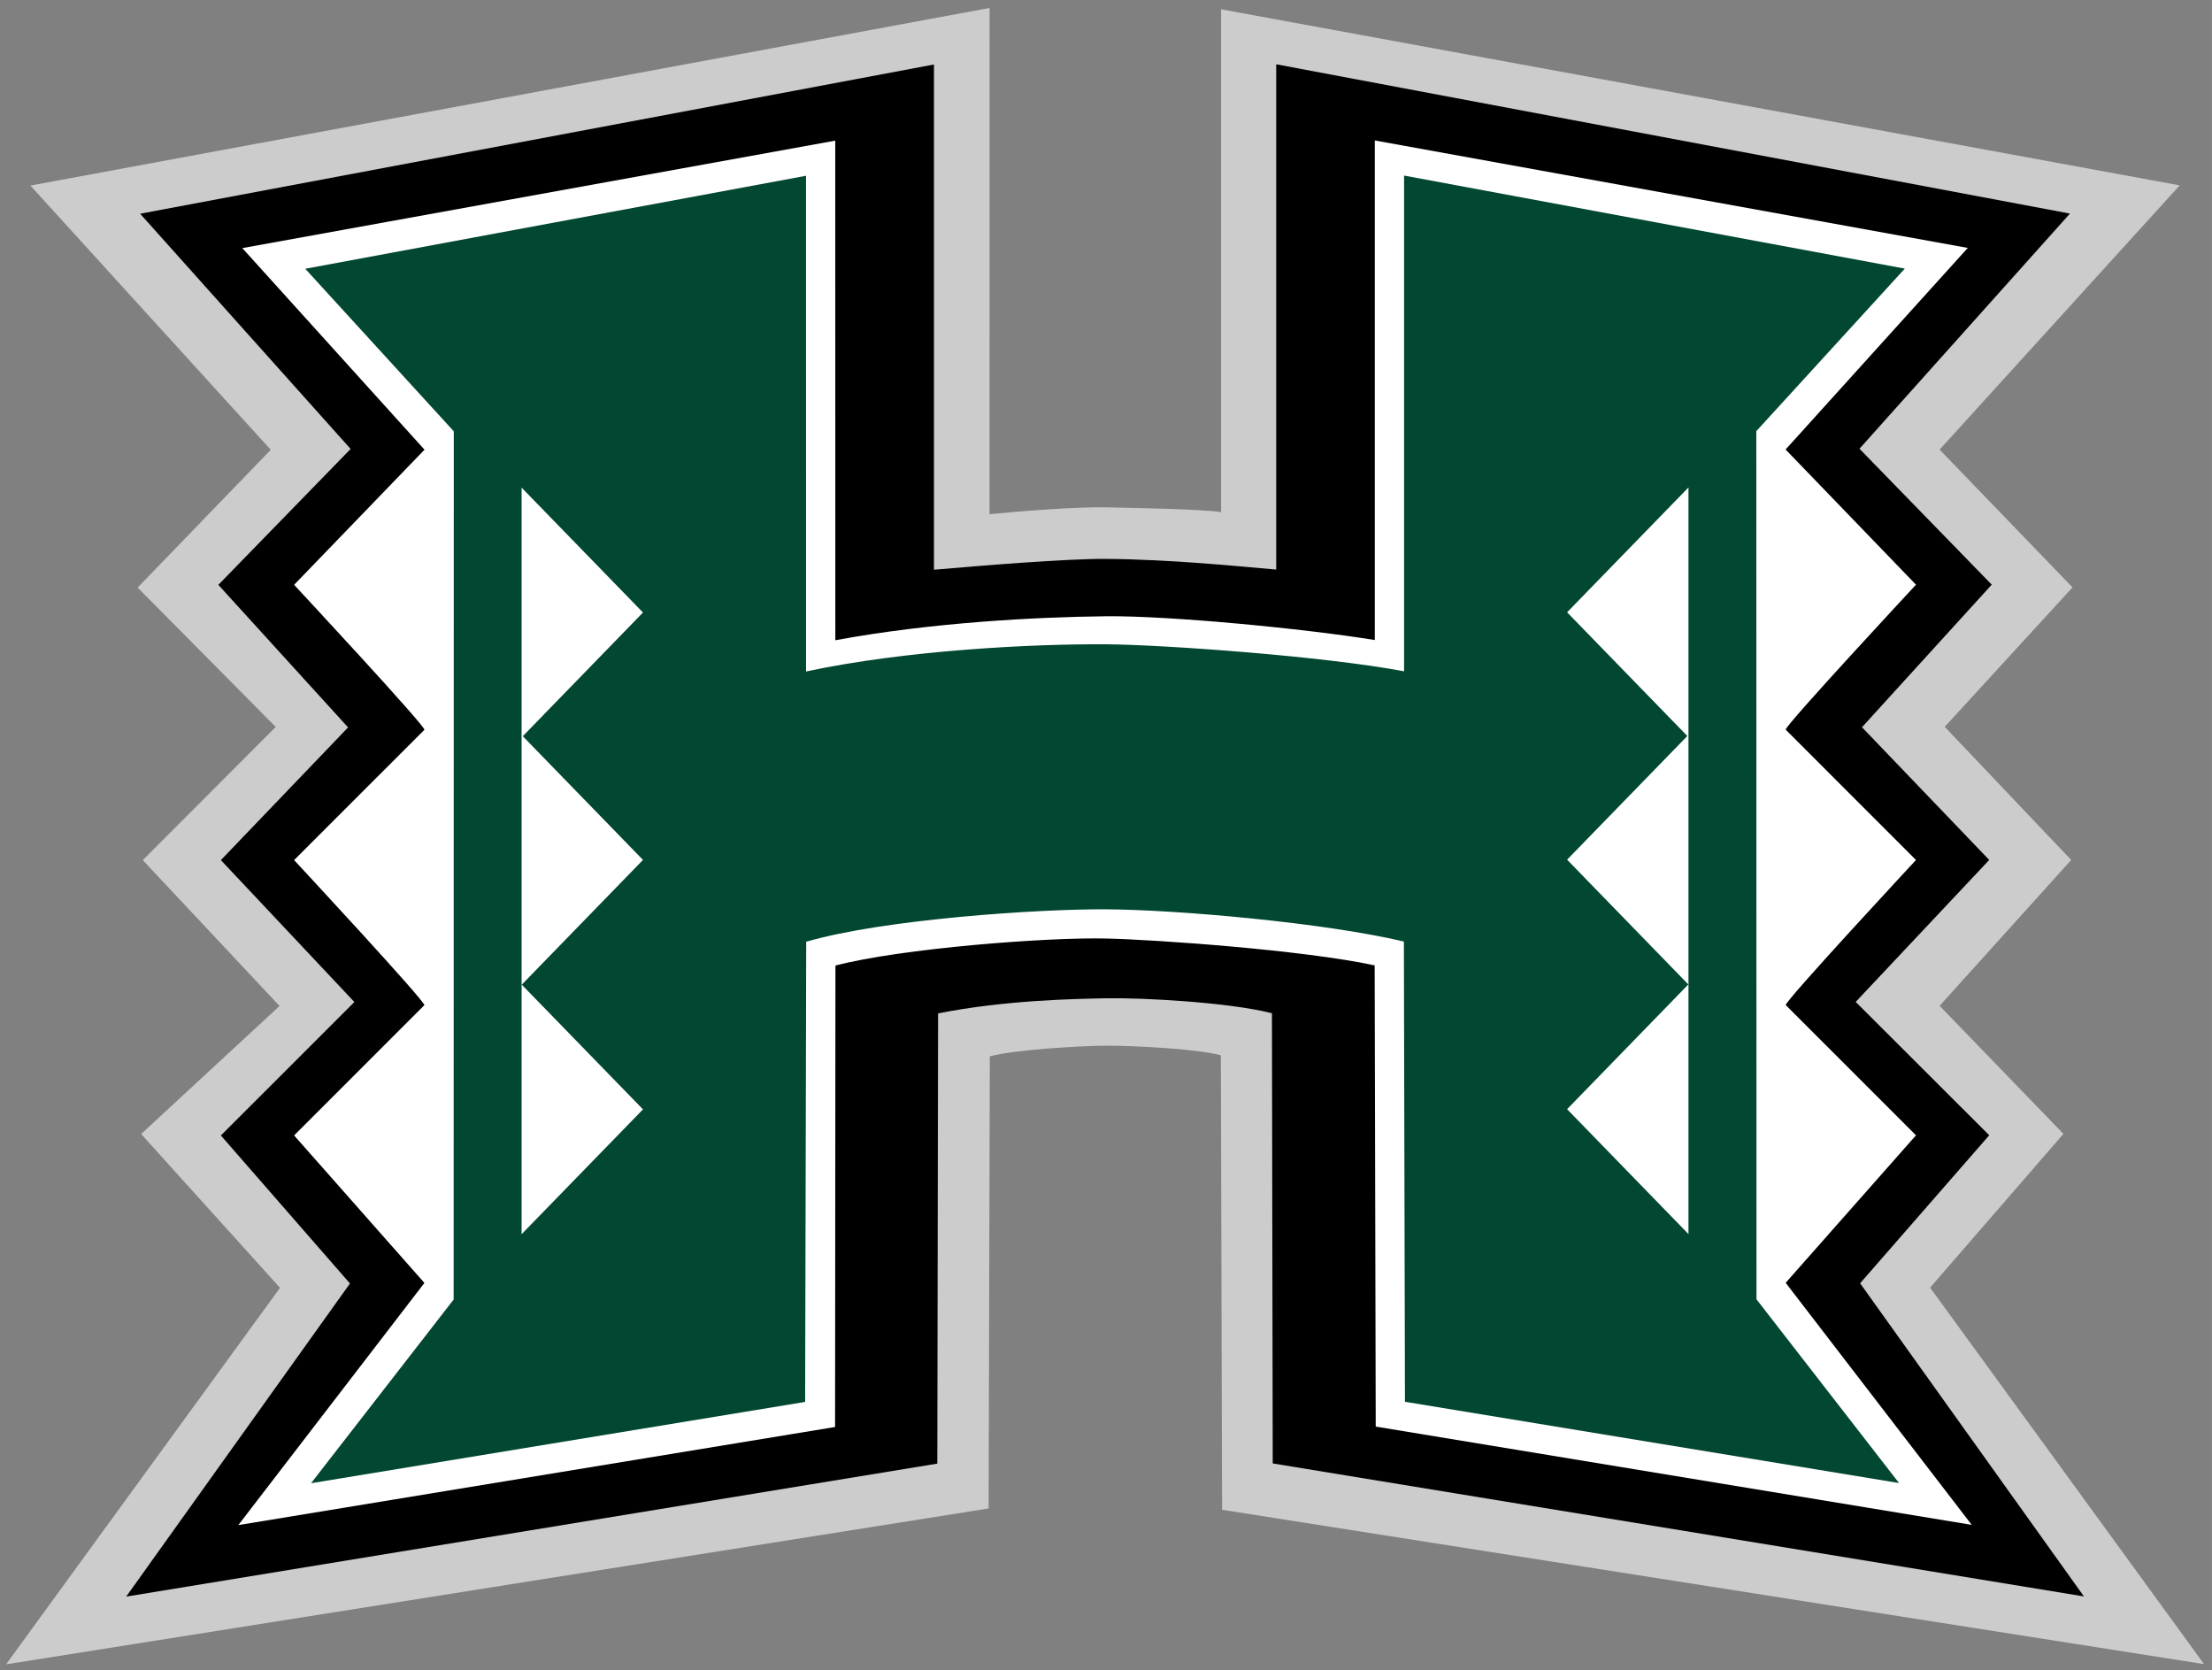
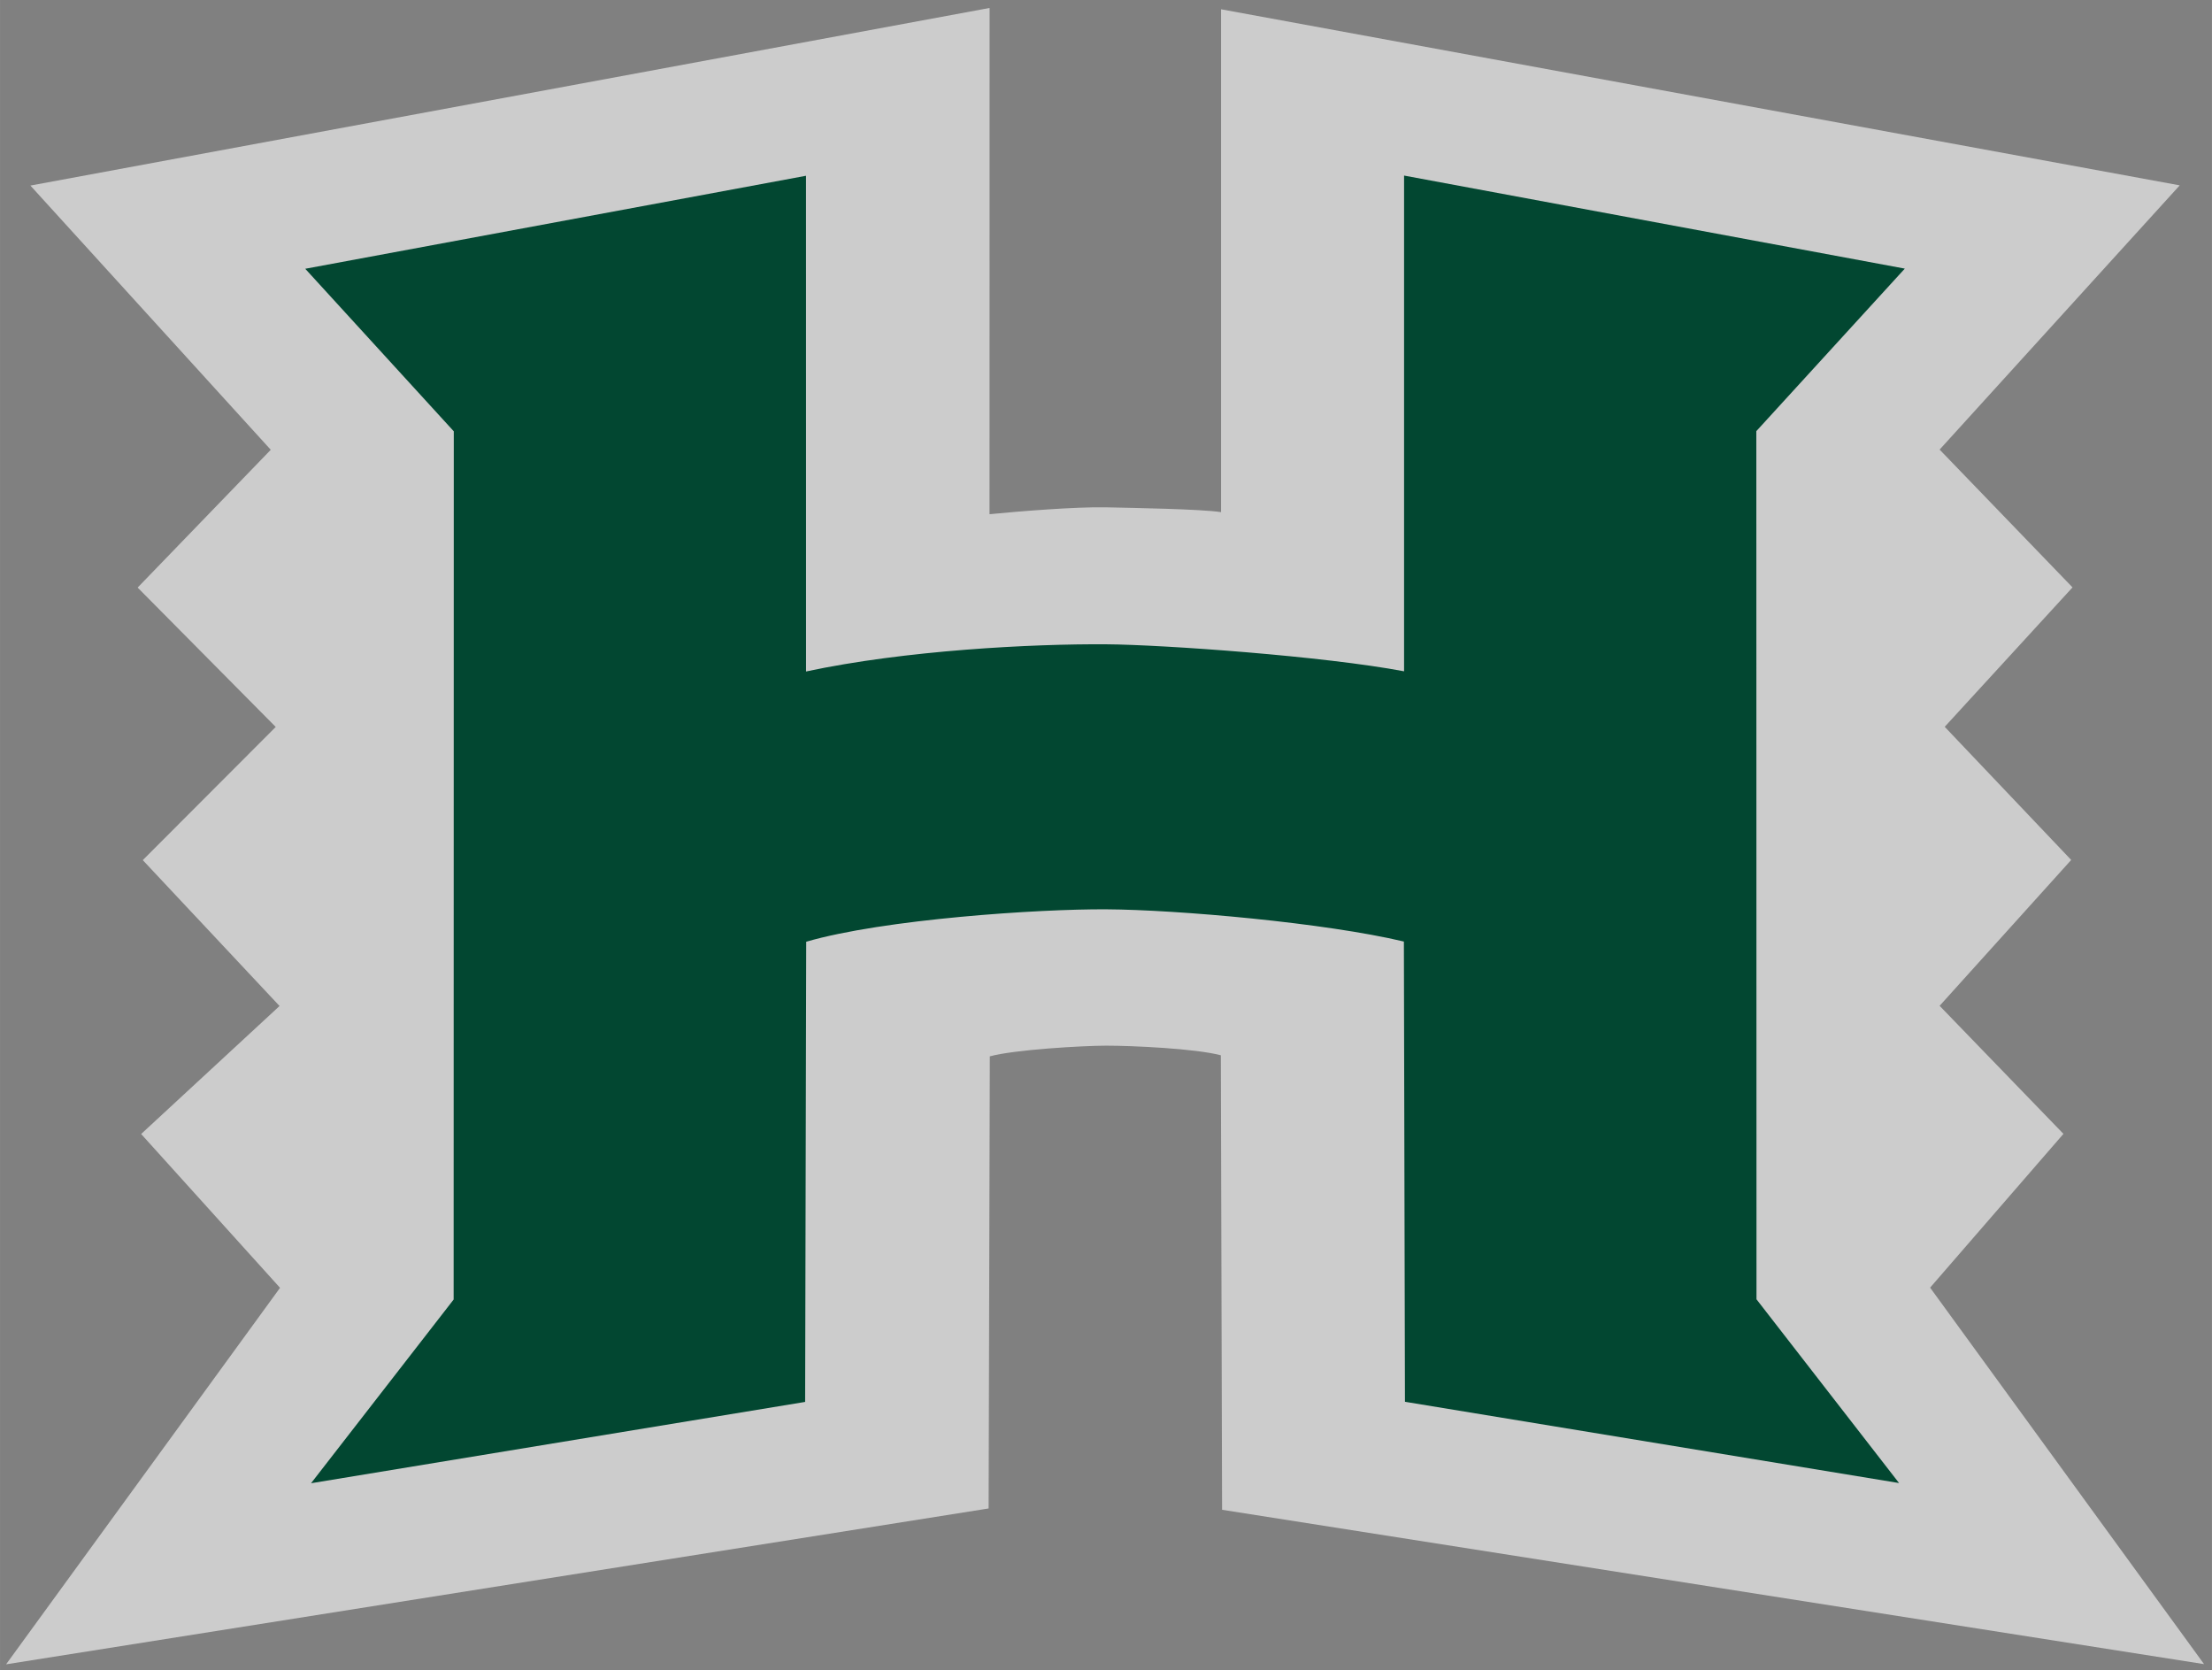
<svg xmlns="http://www.w3.org/2000/svg" enable-background="new 0 0 314.549 236.984" xml:space="preserve" height="238.98" viewBox="0 0 316.549 238.984" width="316.55" version="1.1" y="0px" x="0px">
  <rect x="0" y="0" width="316.549" height="238.984" fill="#808080" stroke="none" />
  <g transform="translate(.862 1.138)">
    <path fill="#ccc" d="m275.35 183.09 19.08-22-17.72-18.32 18.83-20.87-18.1-19.05 18.29-19.947-19.02-19.715 34.36-37.806-137.19-25.192v71.946c-2.854-0.444-12.75-0.607-16.432-0.687-4.361-0.093-12.573 0.575-16.703 0.983l0.01-72.432-137.27 25.412 34.398 37.803-19.05 19.714 19.76 19.94-19.023 19.055 19.571 20.872-19.807 18.313 19.877 22.007-39.206 53.87 140.61-22.301 0.17-64.684c3.431-0.956 13.326-1.531 16.672-1.531 3.682 0 12.743 0.407 16.391 1.377l0.177 65.027 140.53 22.084-39.201-53.862" />
-     <path d="m265.33 182.47 18.48-21.18-19.11-19.08 19.11-20.31-18.21-18.99 18.57-20.398-18.93-19.447 30.12-33.646-113.59-21.361v72.295c-5.687-0.496-15.098-1.452-24.315-1.527-5.534-0.045-17.766 0.951-24.664 1.55v-72.289l-113.6 21.354 30.12 33.654-18.93 19.444 18.567 20.396-18.205 18.988 19.106 20.301-19.106 19.094 18.475 21.178-32.027 44.801 116.08-19.029 0.111-64.416c9.65-1.921 19.877-2.084 24.065-2.161 5.194-0.1 17.601 0.575 23.713 2.139l0.113 64.411 116.09 19.03-32.028-44.798" />
-     <path fill="#fff" d="m254.68 182.4 18.649-21.104-18.641-18.636c0-0.702 18.641-20.754 18.641-20.754l-18.649-18.651c0-0.695 18.649-20.737 18.649-20.737l-18.66-19.343 26.07-28.841-84.86-15.377v71.479c-10.244-1.668-29.537-3.496-38.429-3.402-10.059 0.106-25.021 0.888-38.773 3.43l-0.01-71.48-84.856 15.375 26.076 28.842-18.663 19.333s18.651 20.038 18.651 20.738l-18.651 18.646s18.643 20.057 18.643 20.754l-18.643 18.641 18.647 21.104-26.631 34.648 85.4-14.037 0.053-66.02c9.417-2.461 30.291-4.069 38.755-3.869 7.206 0.163 28.257 1.658 38.411 3.842 0.014 6.171 0.153 65.988 0.153 65.988l85.295 14.063-26.632-34.641" />
    <path fill="#024731" d="m250.48 60.547 21.25-23.253-71.66-13.312v70.927c-11.404-2.164-34.489-3.807-42.62-3.865-10.56-0.075-28.775 0.848-42.964 3.892l-0.005-70.926-71.663 13.306 21.259 23.257-0.022 124.22-20.406 26.283 70.707-11.635 0.154-65.839c11.087-3.23 33.302-4.7 42.939-4.64 10.233 0.059 31.329 1.931 42.593 4.612l0.154 65.848 70.709 11.627-20.402-26.289-0.023-124.21" />
-     <path fill="#fff" d="m240.77 68.604-17.371 17.865 17.207 17.697-17.207 17.695 17.35 17.85-17.35 17.848 17.371 17.869v-35.695-0.045-35.352-0.338-35.395zm-166.99 0.021v35.396 0.344 35.35 0.045 35.686l17.371-17.86-17.349-17.84 17.349-17.85-17.203-17.7 17.203-17.698-17.371-17.867z" />
  </g>
</svg>